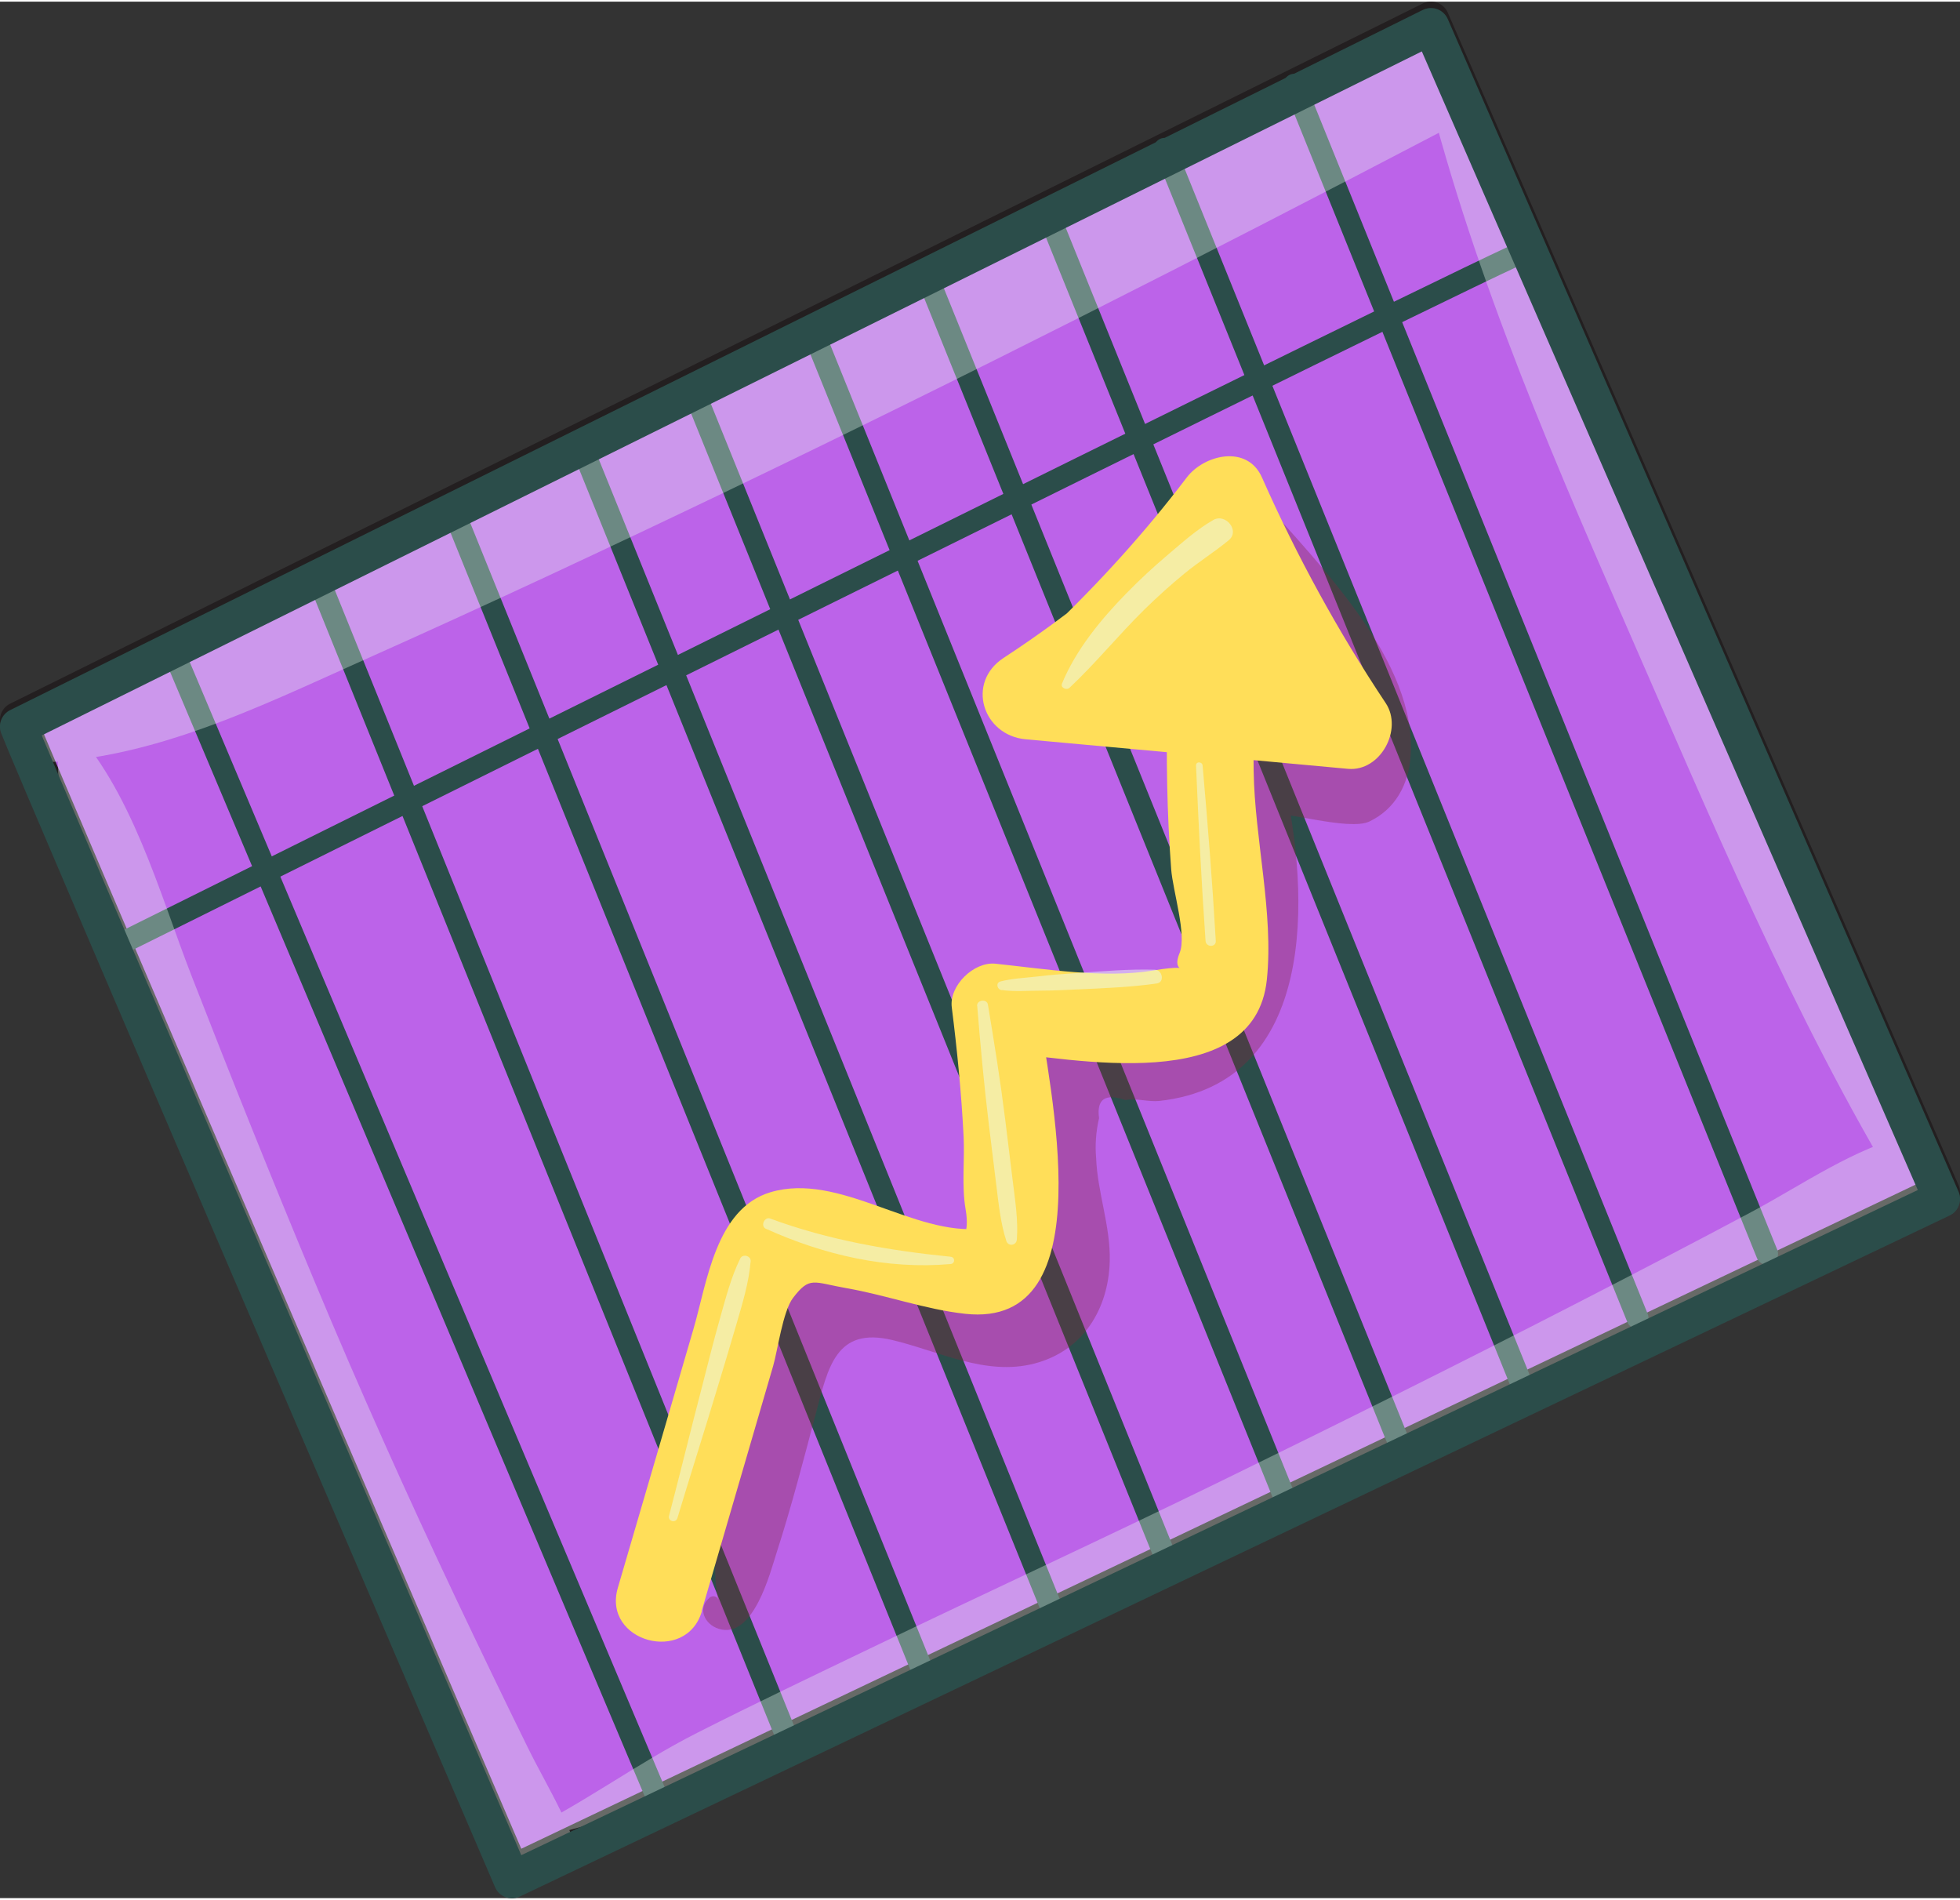
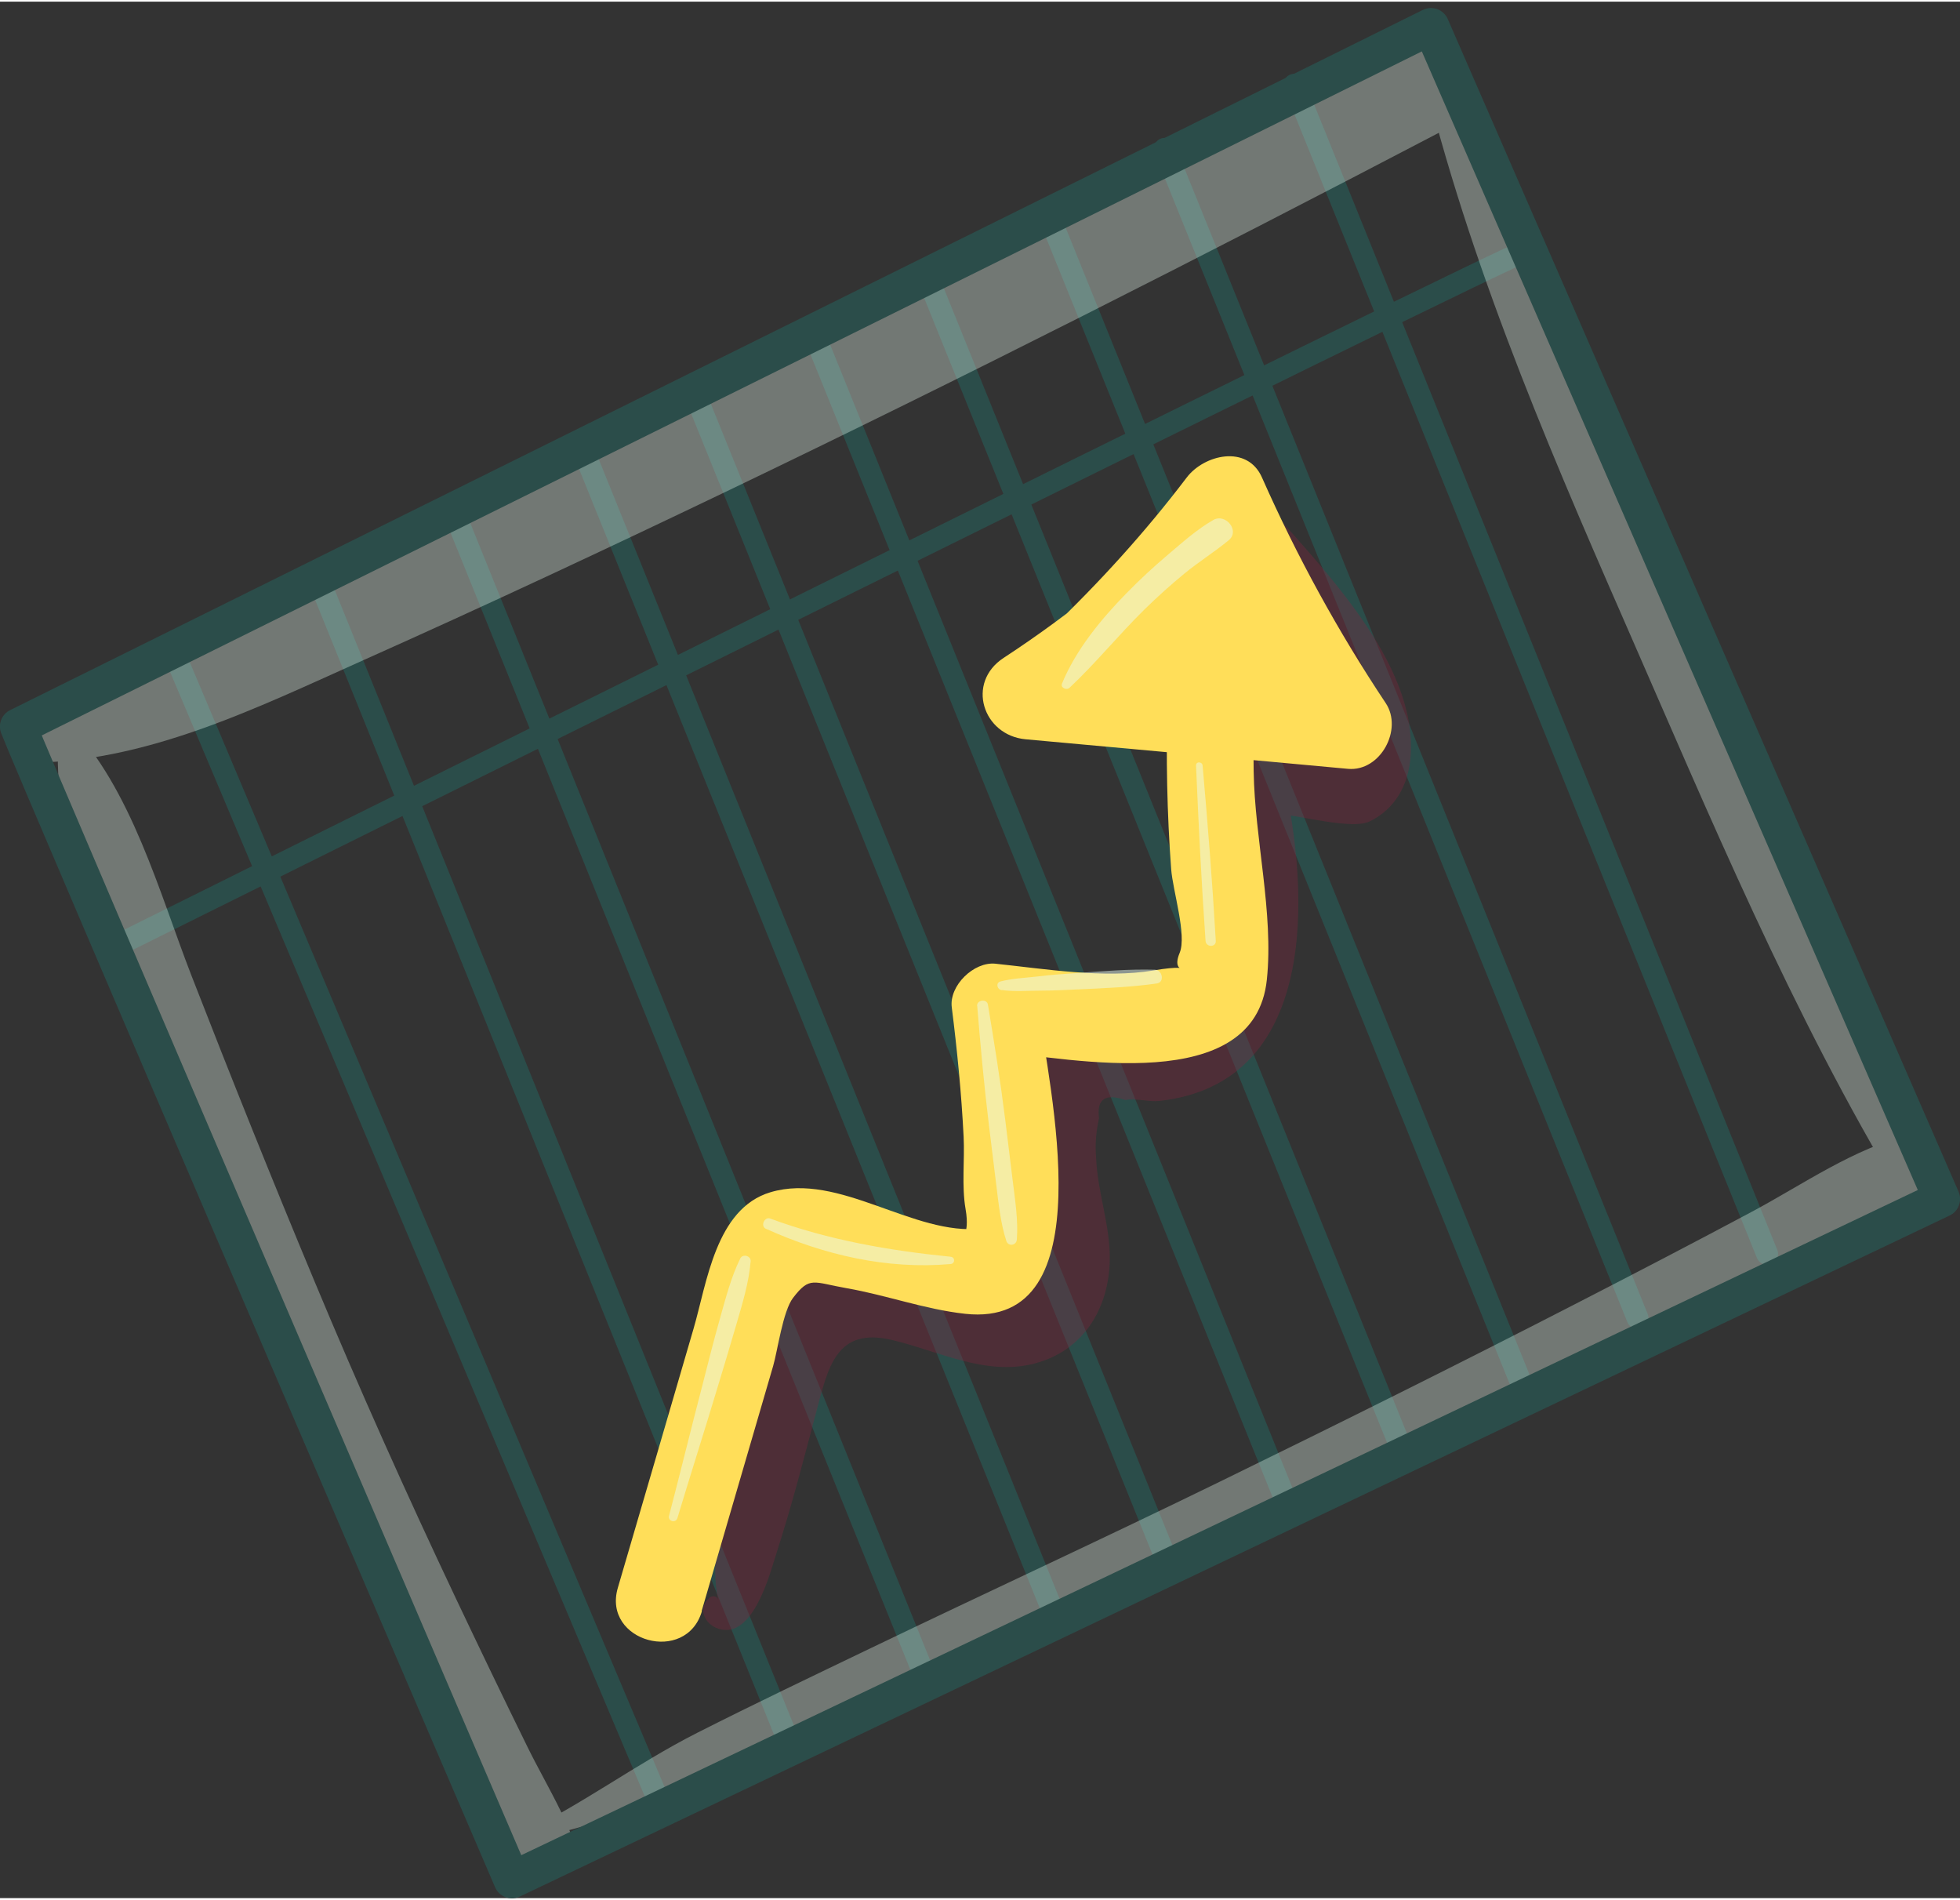
<svg xmlns="http://www.w3.org/2000/svg" data-name="Calque 2" viewBox="0 0 134 129.63" style="fill: rgb(0, 0, 0);" original_string_length="6613" width="85.455px" height="82.813px">
  <rect x="0" y="0" width="134" height="129.63" fill="#333333" stroke="none" />
  <defs>
    <clipPath id="__id12_si6a8y7fmm">
      <path d="m1.25,48.86c.87,2.33,33.75,78.84,33.75,78.84l97.75-46.55L97.83,1,1.25,48.86Z" stroke-width="0" style="fill: none;" />
    </clipPath>
  </defs>
  <g data-name="Layer 1">
    <g>
-       <path d="m1.25,49.11c.87,2.33,33.75,78.84,33.75,78.84l97.75-46.55L97.83,1.25,1.25,49.11Z" stroke="#231f20" stroke-linecap="round" stroke-linejoin="round" stroke-width="2.51" style="fill: rgb(188, 99, 233);" />
      <g stroke="#2b4d4a" stroke-linecap="round" stroke-linejoin="round" stroke-width="1.5" style="fill: none;">
        <path d="m7.83,64.6S104.5,16.55,104.65,16.9" style="fill: inherit;" />
        <path d="M11.66 43.96L45.09 123.14" style="fill: inherit;" />
        <path d="M21.6 39.03L53.92 118.94" style="fill: inherit;" />
        <path d="M31.15 35.16L63.47 115.07" style="fill: inherit;" />
        <path d="M40.08 31.16L72.4 111.06" style="fill: inherit;" />
        <path d="M47.31 26.3L79.63 106.21" style="fill: inherit;" />
        <path d="M55.61 22.61L87.93 102.52" style="fill: inherit;" />
        <path d="M63.47 18.97L95.79 98.88" style="fill: inherit;" />
        <path d="M71.77 14.76L104.09 94.66" style="fill: inherit;" />
        <path d="M79.63 10.06L111.95 89.97" style="fill: inherit;" />
        <path d="M88.49 5.68L120.81 85.59" style="fill: inherit;" />
      </g>
      <g opacity=".35">
        <path d="m48.51,109.1c-.85.69-.36,1.81.62,2.12,2.38.76,3.54-3.89,3.97-5.22,1.01-3.12,1.84-6.34,2.68-9.51s1.38-5.91,5.21-5.01c3.17.75,6.39,2.48,9.73,1.61s5.07-3.74,5.15-7.01c.06-2.38-.84-4.68-.93-7.03-.08-.92-.01-1.83.2-2.73-.18-1.3.42-1.72,1.8-1.24.69-.15,1.59.14,2.32.06,10.87-1.2,10.27-14.18,8.51-21.94l-.64,2.42c.42-.39,5.08,1.09,6.49.42,1.78-.85,2.68-2.53,2.82-4.47.47-6.47-6.22-13.01-10.05-17.44-.62-.72-1.91.04-1.6.93.8,2.34,1.53,4.71,2.53,6.97.8,1.81,4.11,5.87,3.98,7.87-.17,2.69-2.24.79-4.04.75-1.6-.03-2.47.39-3.64,1.45-.67.61-.83,1.58-.64,2.42,1.02,4.57,2.95,13.58-3.48,15.42-2.95.84-5.6-1.22-7.97,1.55-1.61,1.87-1.84,5.2-1.75,7.56.12,3.5,2.73,10.18-3.35,8.81-4.09-.92-9.09-3.35-12.57.38-2.25,2.42-2.57,6.56-3.26,9.61-.83,3.7-2.23,8.03-1.5,11.4-.06-.29-.4-.31-.6-.16h0Z" style="fill: rgb(130, 38, 62);" />
      </g>
      <path d="m47.97,110.01c1.63-5.59,3.26-11.17,4.89-16.76.3-1.02.66-3.74,1.36-4.65,1.15-1.5,1.37-1.06,3.66-.66,2.7.47,5.37,1.45,8.1,1.75,9.64,1.06,5.7-15.6,5.02-20.94l-2.98,2.98c5.33.56,17.75,3.1,18.59-4.87.48-4.55-.83-9.64-.9-14.25-.08-5.44.27-10.85.93-16.25.32-2.66-3.42-3.8-5.09-2.11-3.95,4.01-8.23,7.53-12.94,10.61-2.58,1.69-1.42,5.29,1.51,5.56,7.35.67,14.7,1.34,22.04,2.02,2.22.2,3.77-2.7,2.58-4.49-3.27-4.91-6.07-10.03-8.46-15.42-1.01-2.29-3.97-1.56-5.15,0-2.84,3.74-5.98,7.19-9.37,10.43-2.85,2.73,1.28,6.51,4.22,4.22,2.42-1.89,4.97-3.55,7.62-5.08l-4.38-3.37c-.28,1.37-.86,2.59-1.74,3.65-1.29,1.91.42,4.49,2.58,4.49.71,0,1.49-.41,2.11-.41,2.03.01-1.83-.93.59.65,1.57,1.03,2.7,1.52,4.53.89,3.61-1.24,2.06-7.01-1.59-5.75,1.32-.45-1.9-2.19-2.94-2.3-.86-.1-1.56.13-2.35.4-.94.32-1.87.56-.35.56l2.58,4.49c1.11-1.65,1.79-3.19,2.34-5.08.73-2.52-2.15-4.65-4.38-3.37-3.11,1.8-6,3.8-8.83,6.01l4.22,4.22c3.77-3.6,7.15-7.48,10.3-11.64h-5.15c2.39,5.39,5.2,10.51,8.46,15.42l2.58-4.49c-7.35-.67-14.7-1.34-22.04-2.02l1.51,5.56c5.13-3.36,9.83-7.18,14.14-11.55l-5.09-2.11c-.93,7.63-1.2,15.29-.63,22.95.11,1.47,1.08,4.51.58,5.72-.79,1.9,1.8.59-1.78,1.2-3.37.57-7.47-.11-10.82-.46-1.47-.15-3.17,1.5-2.98,2.98.37,2.94.66,5.88.81,8.84.08,1.59-.14,3.36.13,4.93.37,2.1-.65,1.56,1.11,1.35-4.65.54-9.73-3.88-14.44-2.48-3.76,1.12-4.35,6.22-5.27,9.35-1.72,5.9-3.44,11.79-5.17,17.69-1.08,3.69,4.68,5.27,5.75,1.59h0Z" style="fill: rgb(255, 222, 89);" />
      <g opacity=".34">
        <g clip-path="url(#__id12_si6a8y7fmm)" style="fill: rgb(234, 253, 241);">
          <path d="m1.69,52.02c8.16.08,15.85-3.74,23.18-7.02,8.31-3.71,16.55-7.57,24.75-11.5,16.38-7.86,32.58-16.08,48.68-24.5,4.87-2.55.58-9.76-4.29-7.34-15.98,7.95-32.01,15.81-48.01,23.73-7.84,3.89-15.67,7.8-23.5,11.72s-15.8,7.37-21.22,13.94c-.3.36-.12.96.4.96h0Z" style="fill: inherit;" />
          <path d="m4.08,49.58c-.82,6.67,2.52,13.99,4.71,20.15,2.49,7,5.24,13.88,8.16,20.71s6.03,13.74,9.27,20.5c2.9,6.06,5.69,14.64,10.62,19.27,1.44,1.36,3.37-.04,3.1-1.81-.51-3.3-2.43-6.15-3.89-9.13-1.66-3.37-3.28-6.75-4.89-10.14-3.38-7.14-6.61-14.35-9.65-21.64-2.89-6.92-5.69-13.9-8.41-20.89-2.21-5.68-4.1-12.81-8.41-17.27-.23-.24-.57-.03-.6.25h0Z" style="fill: inherit;" />
          <path d="m35.72,126c4.38-1.6,9.09-2.29,13.54-3.89s8.81-3.35,13.17-5.14c7.81-3.22,15.5-6.74,23.17-10.28,8.03-3.7,16-7.55,23.92-11.49,3.96-1.97,7.9-3.97,11.84-5.99s8.75-3.82,12.13-6.96c2.19-2.04-.12-5.47-2.81-4.83-3.92.94-7.38,3.41-10.92,5.3-3.9,2.08-7.82,4.12-11.75,6.14-8.14,4.19-16.33,8.26-24.56,12.28s-15.95,7.57-23.91,11.4c-3.97,1.91-7.94,3.8-11.87,5.79-4.19,2.12-8.04,5.03-12.23,6.99-.38.18-.11.83.29.69h0Z" style="fill: inherit;" />
          <path d="m96.85,3.01c3.16,13.75,8.56,26.46,14.22,39.38,5.79,13.22,11.47,26.91,18.96,39.27,2.02,3.33,6.62.42,5.11-2.99-5.76-12.98-12.44-25.58-18.33-38.52-5.86-12.89-11.29-25.68-19.11-37.5-.29-.44-.98-.17-.86.36h0Z" style="fill: inherit;" />
        </g>
      </g>
      <path d="m1.25,49.55c.87,2.33,33.75,78.84,33.75,78.84l97.75-46.55L97.83,1.69,1.25,49.55Z" stroke="#2b4d4a" stroke-linecap="round" stroke-linejoin="round" stroke-width="2.51" style="fill: none;" />
      <g opacity=".49">
        <path d="m73.12,46.9c1.8-1.69,3.37-3.63,5.13-5.36.88-.86,1.79-1.68,2.74-2.46s2.05-1.47,3.02-2.27c.78-.65-.22-1.86-1.06-1.38-1.11.63-2.13,1.55-3.1,2.37s-1.93,1.71-2.83,2.63c-1.75,1.79-3.45,3.85-4.41,6.17-.13.3.31.49.51.3h0Z" style="fill: rgb(234, 253, 242);" />
      </g>
      <g opacity=".49">
        <path d="m81.77,52.22c.17,4,.37,7.99.65,11.98.03.45.73.45.7,0-.23-4-.55-7.99-.9-11.98-.02-.29-.47-.3-.45,0h0Z" style="fill: rgb(234, 253, 242);" />
      </g>
      <g opacity=".49">
        <path d="m68.49,67.56c.87.12,1.79.04,2.67.04s1.78-.05,2.67-.09c1.76-.08,3.51-.15,5.26-.4.55-.08.39-.92-.13-.94-1.78-.05-3.56.1-5.34.23-.89.06-1.78.12-2.67.23-.84.1-1.73.13-2.54.34-.36.09-.24.56.08.6h0Z" style="fill: rgb(234, 253, 242);" />
      </g>
      <g opacity=".49">
        <path d="m66.81,68.65c.22,2.72.47,5.43.8,8.14.17,1.36.33,2.71.5,4.07.16,1.27.29,2.63.69,3.85.13.4.69.32.72-.1.1-1.34-.13-2.74-.29-4.07s-.33-2.71-.5-4.07c-.33-2.65-.75-5.29-1.19-7.92-.07-.41-.77-.32-.74.1h0Z" style="fill: rgb(234, 253, 242);" />
      </g>
      <g opacity=".49">
        <path d="m46.31,103.66c.89-2.95,1.83-5.89,2.72-8.85.44-1.45.88-2.9,1.3-4.35s.87-2.89.99-4.36c.03-.38-.55-.53-.71-.19-.63,1.27-.99,2.7-1.38,4.07-.43,1.51-.81,3.04-1.2,4.56-.78,2.98-1.51,5.98-2.29,8.96-.1.37.46.52.57.16h0Z" style="fill: rgb(234, 253, 242);" />
      </g>
      <g opacity=".49">
        <path d="m52.37,83.88c3.96,1.79,8.27,2.79,12.62,2.41.32-.03.32-.47,0-.5-4.19-.42-8.36-1.14-12.33-2.61-.4-.15-.69.52-.3.7h0Z" style="fill: rgb(234, 253, 242);" />
      </g>
    </g>
  </g>
</svg>